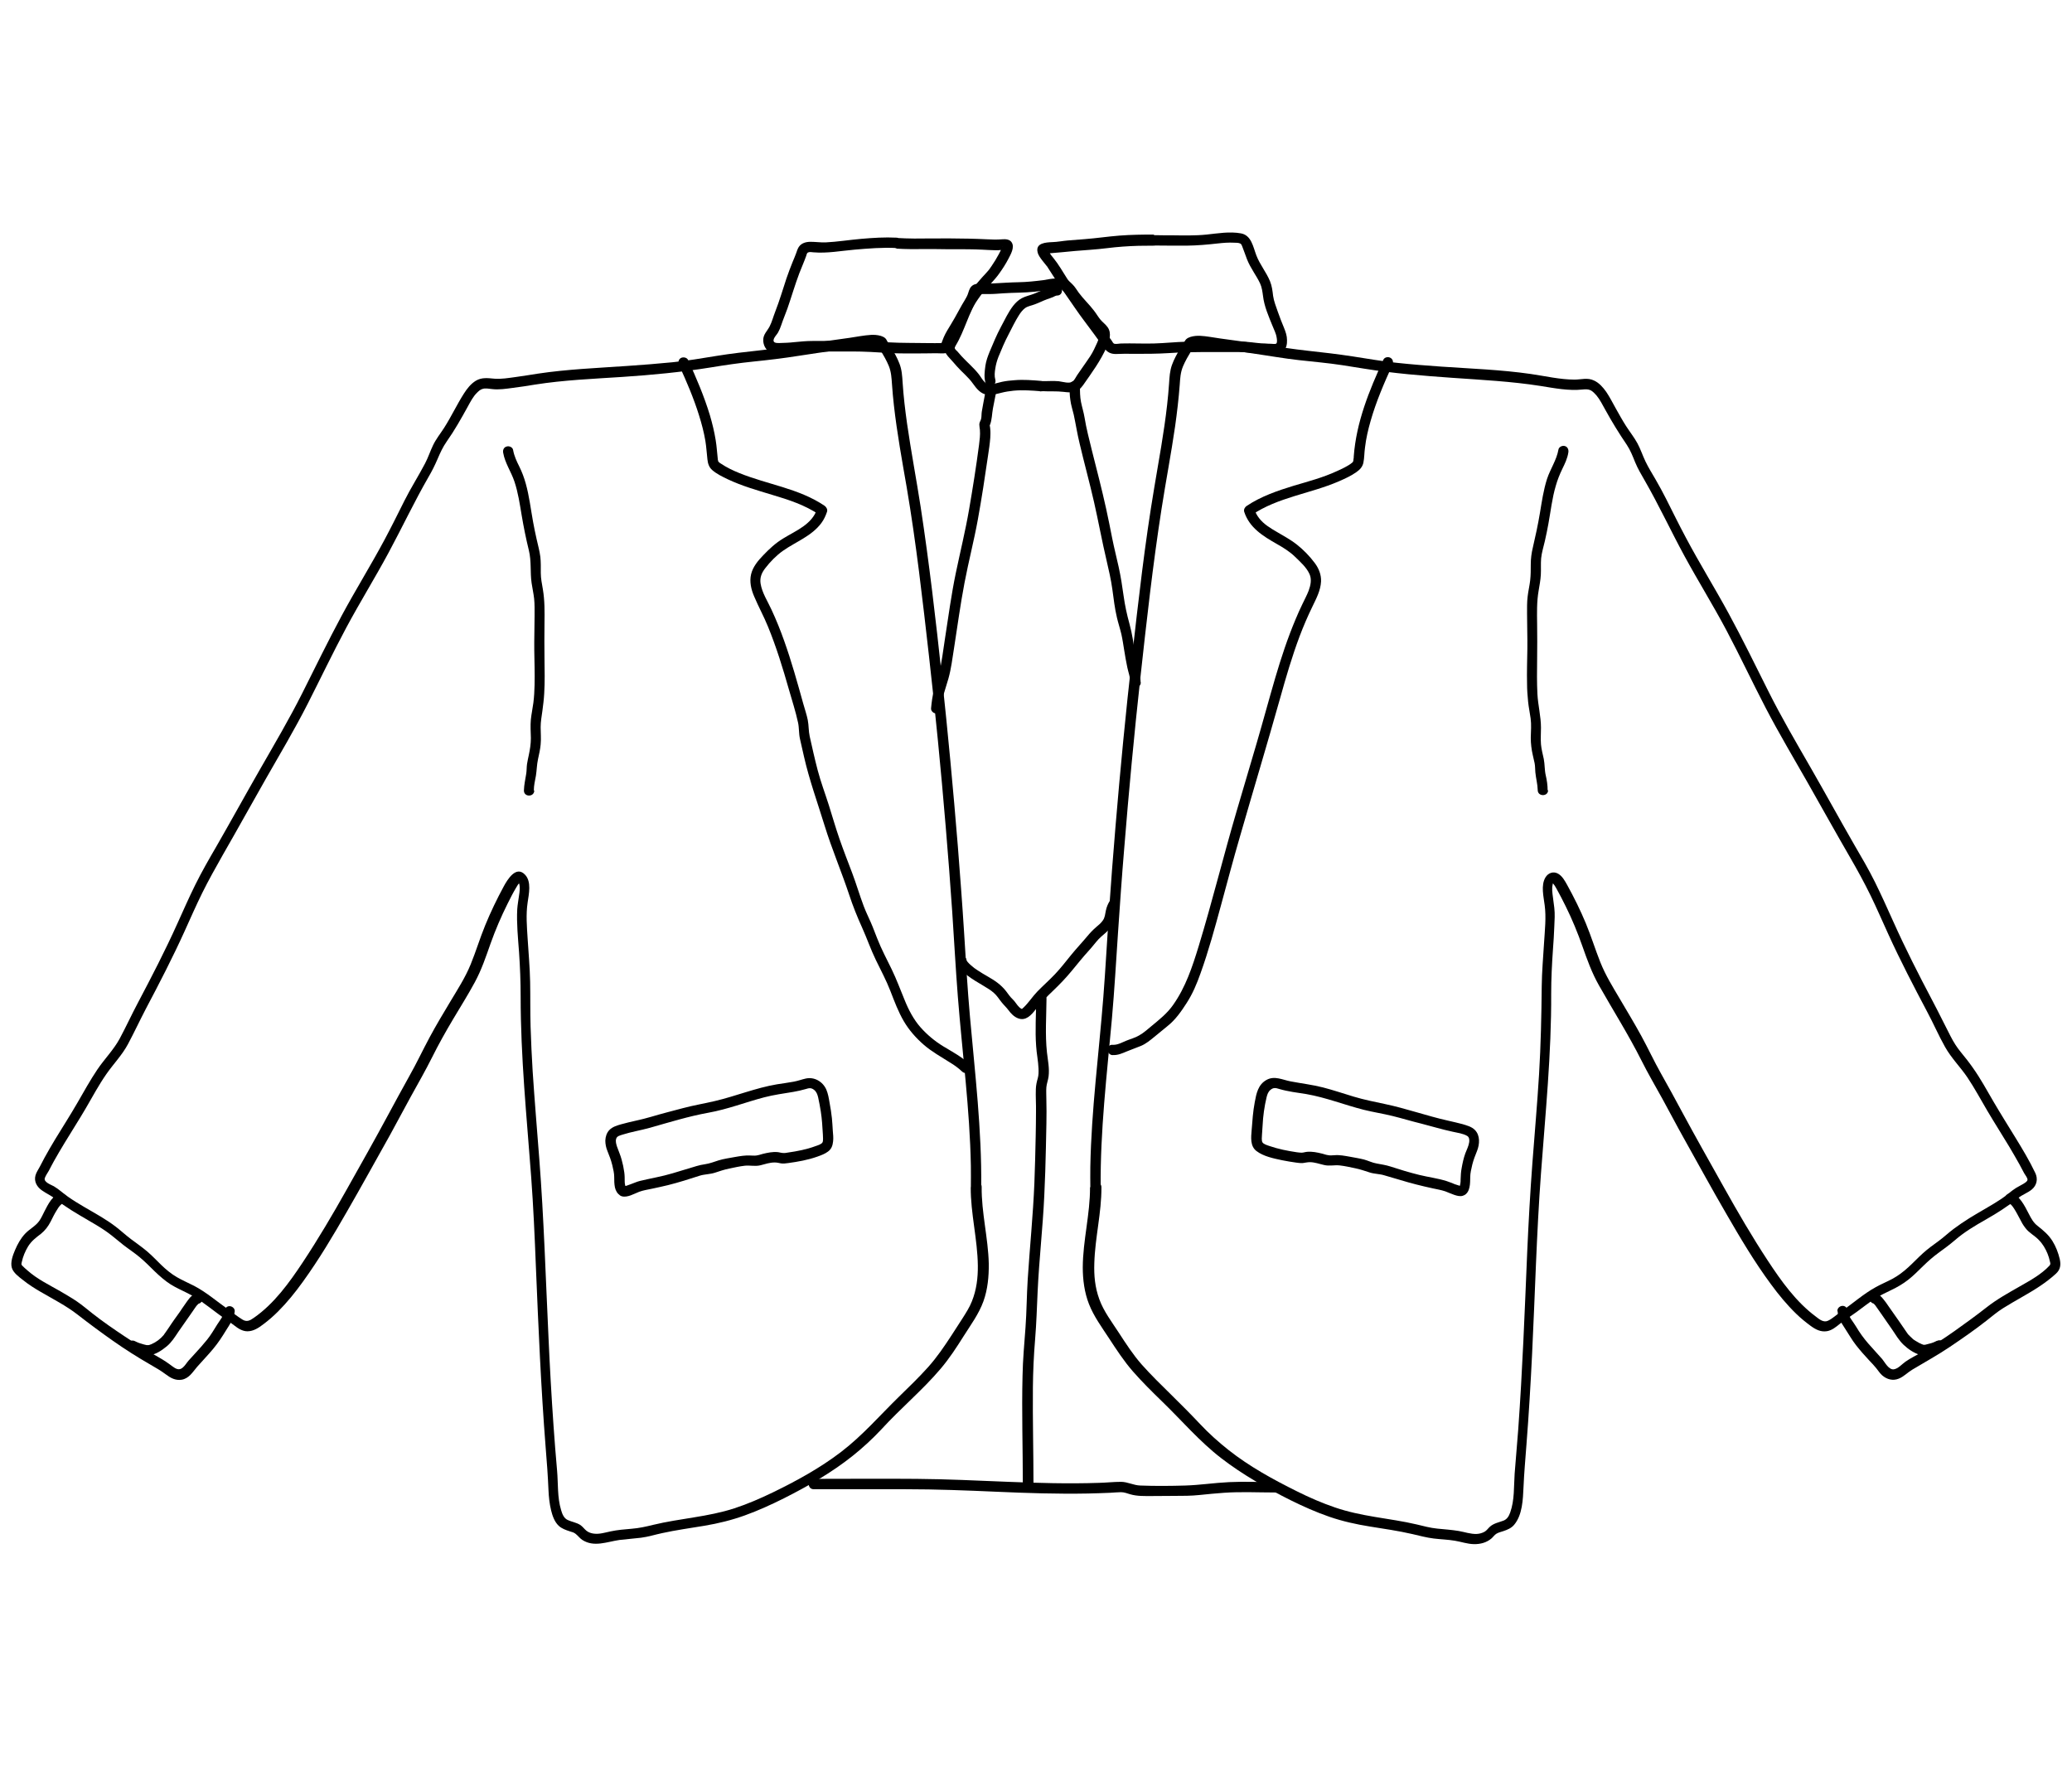
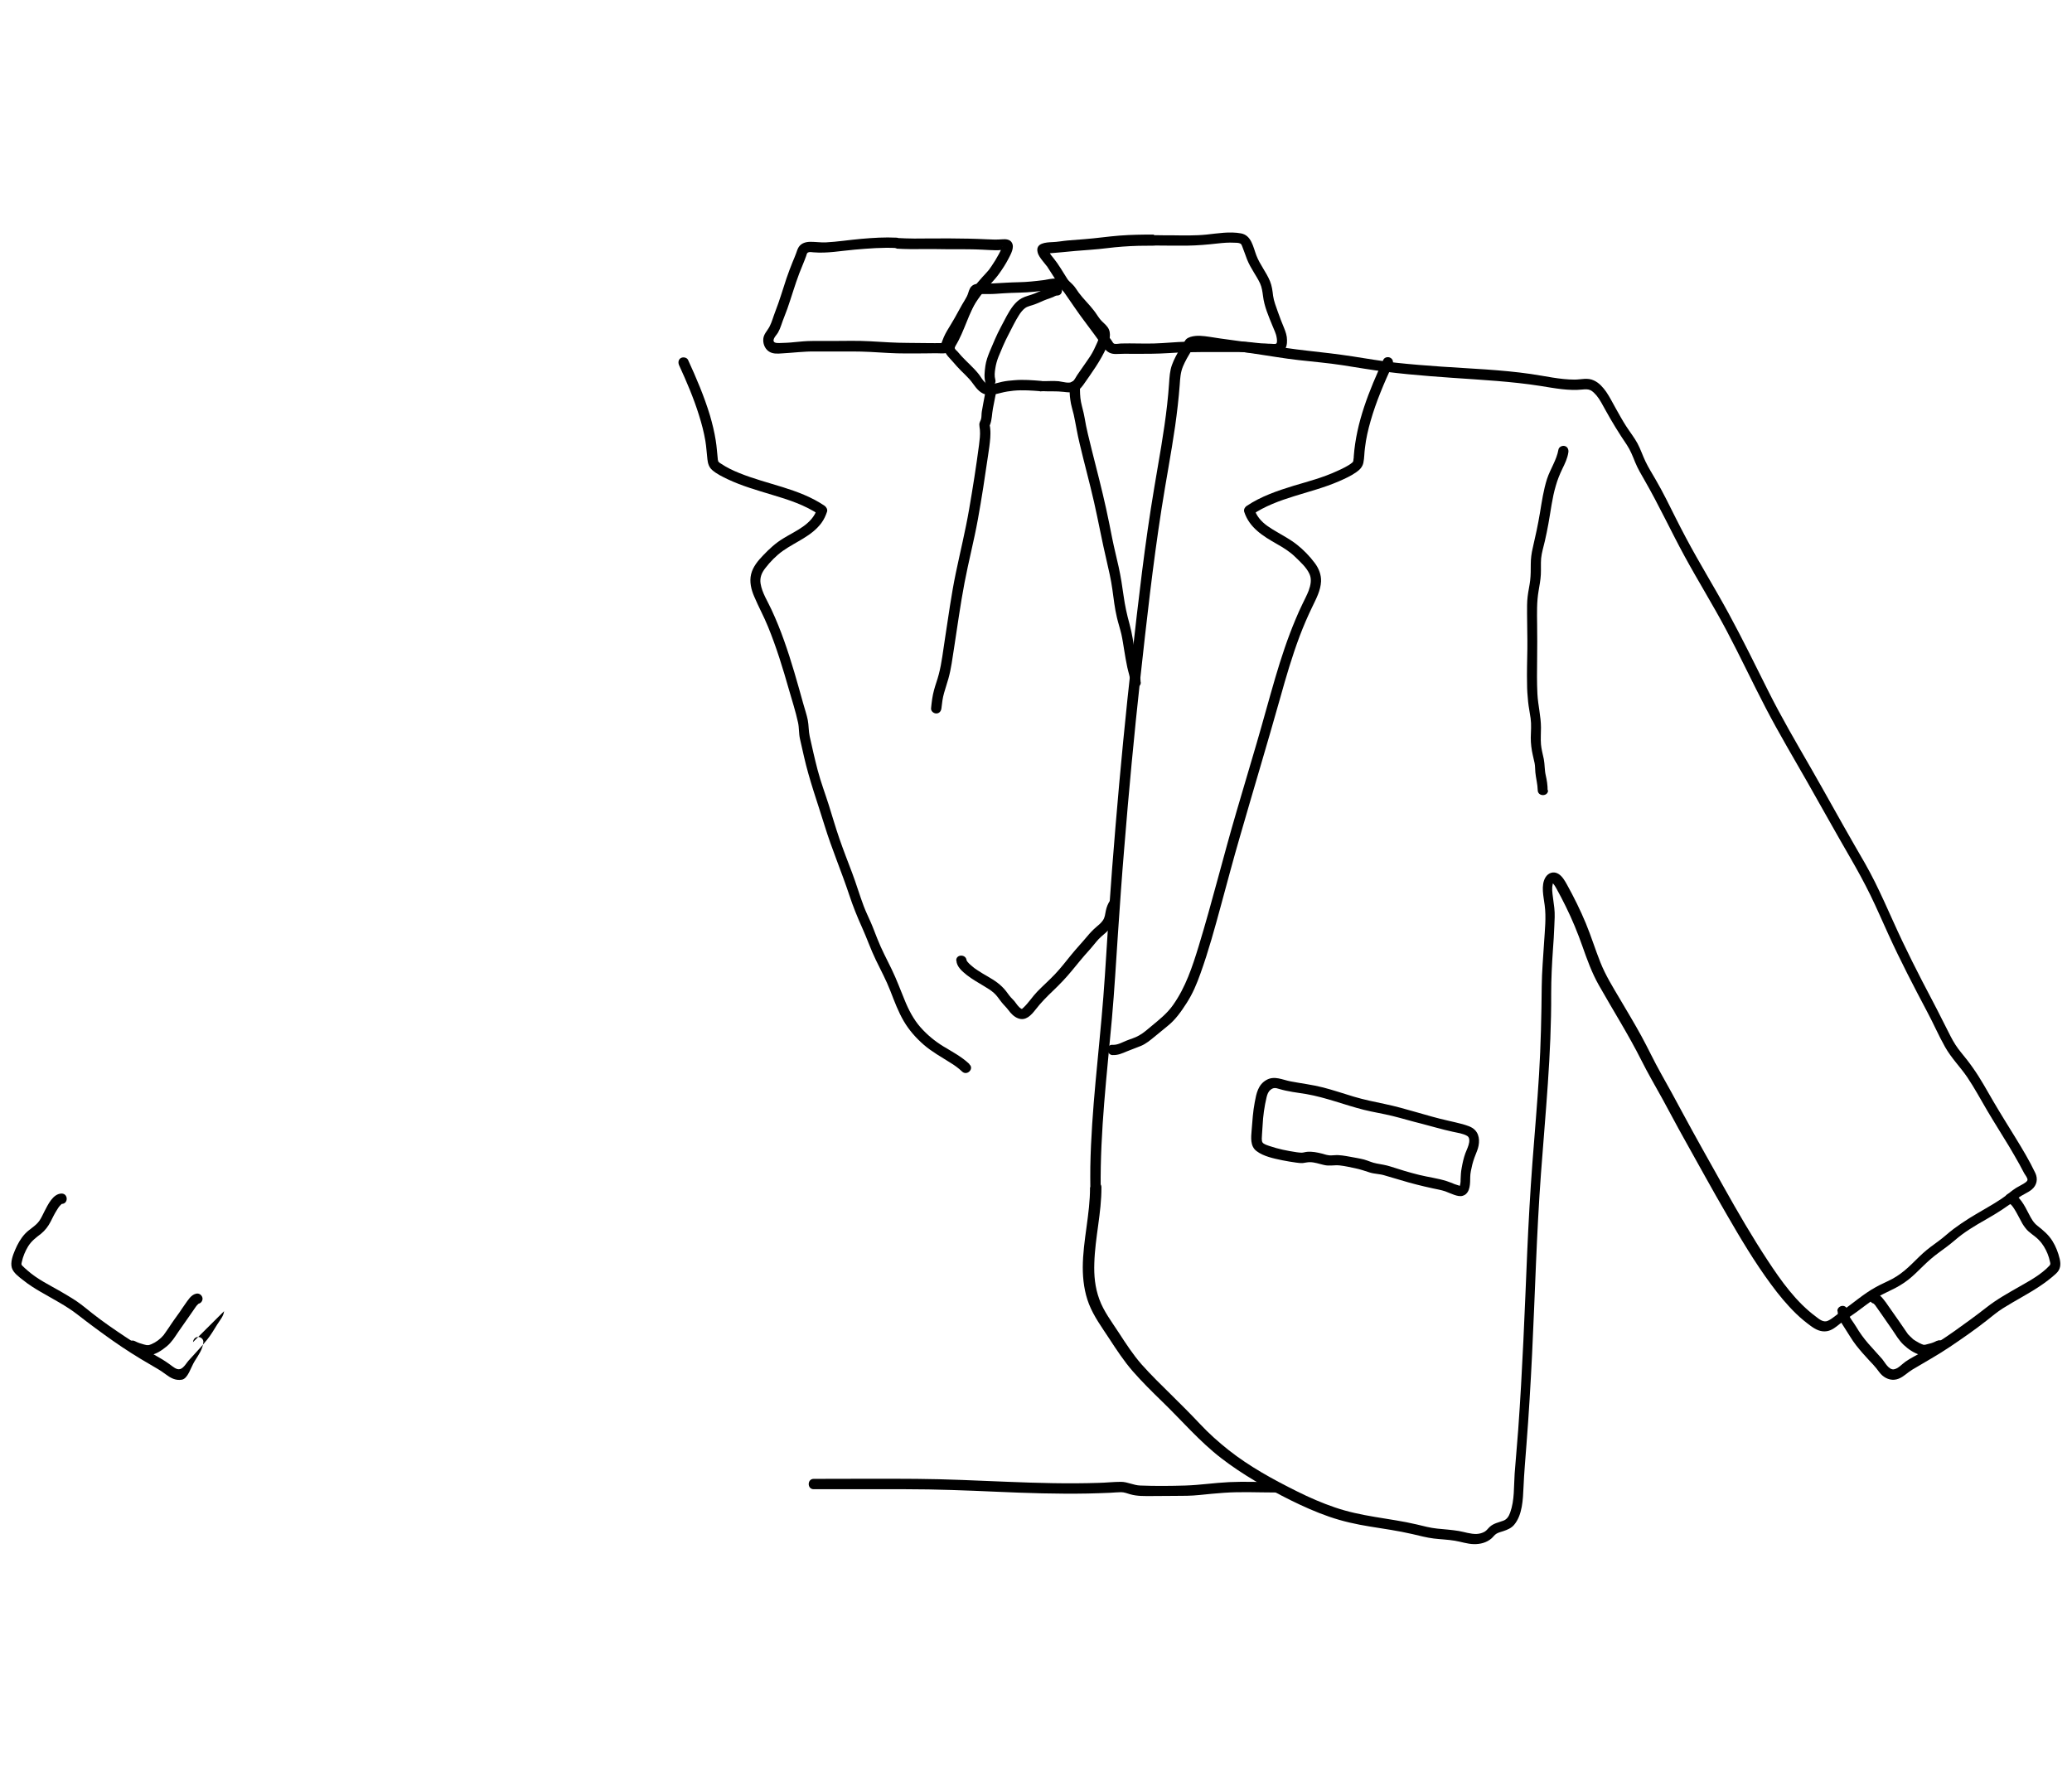
<svg xmlns="http://www.w3.org/2000/svg" id="Layer_1" data-name="Layer 1" viewBox="0 0 140 120">
  <path d="M54.99,100.63c2.07,0,4.14,0,6.21,0s4.09.08,6.13.17,4.12.16,6.18.12c.5-.01,1.01-.03,1.51-.05.24-.01.48-.04.72-.04.22,0,.42.08.62.14.48.14.97.12,1.46.12s1.03-.01,1.55-.01c.56,0,1.12,0,1.68-.06s1.11-.11,1.66-.15c1.14-.08,2.29-.02,3.43-.02.45,0,.45-.7,0-.7-1.03,0-2.06-.05-3.09,0s-1.97.2-2.96.23-2.03.04-3.04,0c-.45-.01-.86-.25-1.31-.25-.5,0-1,.06-1.5.07-4.11.14-8.2-.24-12.31-.27-2.31-.02-4.63,0-6.95,0-.45,0-.45.7,0,.7h0Z" />
  <path d="M124.16,88.6c.04.44.25.79.49,1.15.26.39.47.78.76,1.15s.6.72.91,1.05c.16.17.32.33.46.51.13.16.24.34.4.48.31.27.72.38,1.11.22.35-.14.6-.42.92-.61.85-.51,1.71-.98,2.54-1.54s1.67-1.14,2.46-1.76c.37-.29.73-.6,1.13-.85s.85-.51,1.27-.75c.82-.47,1.6-.94,2.3-1.58.31-.28.35-.6.26-1-.1-.42-.26-.84-.49-1.21-.27-.43-.61-.71-1-1.02-.29-.22-.44-.51-.6-.82-.15-.29-.3-.59-.49-.85s-.43-.53-.77-.52c-.45,0-.45.71,0,.7.07,0,0,0-.01,0-.08-.03,0,0,0,0,0,.02.03.02.07.05.08.08.14.17.2.26.15.23.27.47.4.71.11.22.22.42.38.62.25.33.62.5.9.8.26.26.45.59.59.93.07.17.12.35.16.53.03.12.05.18-.03.27-.56.6-1.3,1-2,1.4-.77.44-1.55.87-2.25,1.42s-1.42,1.07-2.15,1.59-1.5,1.01-2.28,1.47c-.35.2-.72.38-1.05.61-.23.16-.51.49-.8.52-.34.03-.59-.47-.77-.69-.31-.36-.64-.7-.95-1.06s-.58-.73-.82-1.14c-.19-.33-.52-.66-.56-1.05-.02-.19-.15-.35-.35-.35-.18,0-.37.16-.35.35h0Z" />
  <path d="M130.87,90.6c-.19.1-.32.15-.53.2-.09.02-.18.05-.27.07-.06.01.04,0-.02,0-.02,0-.04,0-.06,0-.07,0-.03,0-.02,0-.03,0-.06-.02-.08-.03-.02,0-.04-.02-.06-.02,0,0-.07-.03-.04-.02s-.03-.02-.04-.02c-.02,0-.03-.02-.05-.02-.09-.05-.18-.1-.26-.15-.04-.02-.07-.05-.11-.07-.06-.04-.03-.02-.02-.01-.02-.01-.04-.03-.06-.05-.07-.06-.14-.13-.21-.2-.03-.03-.06-.07-.1-.1-.02-.02-.03-.04-.04-.05,0,0-.04-.05,0,0-.06-.09-.12-.18-.18-.26-.12-.18-.24-.36-.37-.54-.25-.36-.5-.71-.75-1.07-.11-.17-.23-.33-.36-.49s-.27-.31-.47-.36c-.18-.04-.39.06-.43.24s.05.38.24.43c.06.01-.03-.01-.02-.01,0,0,.04.02.04.02-.06-.03-.03-.03,0,0,.01.01.03.03.04.04.03.03.05.06.08.09,0,.01.04.05,0,0,.01.02.03.04.04.06.11.15.21.29.31.44.25.37.52.74.77,1.11s.47.75.79,1.05.68.54,1.09.67c.26.08.51.02.77-.05s.5-.16.73-.28c.16-.09.22-.32.13-.48-.11-.17-.31-.22-.48-.13h0Z" />
-   <path d="M15.14,88.6c-.03.34-.3.63-.47.91-.22.35-.42.7-.68,1.02s-.55.65-.84.96c-.14.15-.28.3-.41.45s-.23.33-.38.46c-.25.23-.48.1-.72-.08-.29-.22-.57-.41-.89-.59-.78-.44-1.55-.91-2.3-1.41s-1.51-1.02-2.22-1.58c-.34-.27-.66-.54-1.02-.79s-.76-.47-1.14-.7c-.75-.43-1.56-.82-2.21-1.4-.11-.1-.24-.2-.34-.31-.09-.09-.08-.12-.05-.25.08-.38.23-.74.43-1.07.23-.37.54-.6.88-.86.27-.22.48-.5.64-.81.13-.26.26-.53.42-.78.07-.11.13-.22.22-.31.02-.02.04-.04.06-.06,0,0,.09-.08.04-.04.01-.01.04-.02.05-.03-.02.02-.11.02-.04.02.45,0,.45-.69,0-.7-.59,0-.94.77-1.17,1.21-.11.21-.2.43-.34.63-.25.36-.66.55-.96.87s-.51.7-.68,1.1c-.15.35-.33.83-.22,1.21.1.34.49.62.76.83.37.3.77.55,1.18.79.84.49,1.73.94,2.5,1.54s1.58,1.2,2.39,1.77,1.66,1.11,2.53,1.61c.36.21.7.4,1.03.65s.67.44,1.09.37c.5-.09.74-.52,1.04-.87.36-.41.73-.79,1.08-1.21s.6-.81.87-1.25.54-.78.59-1.29c.02-.19-.17-.35-.35-.35-.2,0-.33.16-.35.35h0Z" />
-   <path d="M69.83,100.33c0-2.19-.06-4.38-.04-6.57.01-1.09.06-2.18.15-3.26s.12-2.14.17-3.22c.1-2.17.35-4.32.45-6.49.05-1.09.09-2.18.11-3.27s.06-2.15.03-3.22c0-.28-.02-.56,0-.83.02-.25.12-.48.15-.73.07-.55-.05-1.09-.11-1.63-.13-1.21-.04-2.42-.03-3.63,0-.45-.7-.45-.7,0,0,1.07-.08,2.14,0,3.21.03.5.14,1,.16,1.51.01.22.01.45-.05.66-.07.24-.12.47-.13.72-.02.51.02,1.02.01,1.53,0,.54-.01,1.09-.02,1.63-.02,1.08-.05,2.15-.09,3.22-.09,2.17-.31,4.32-.45,6.49-.07,1.09-.07,2.18-.15,3.26s-.18,2.17-.2,3.26c-.06,2.45.02,4.9.02,7.35,0,.45.7.45.7,0h0Z" />
-   <path d="M42.28,80.17s-.02,0-.04-.08c-.02-.08-.03-.17-.03-.25,0-.21,0-.42-.03-.63-.04-.29-.1-.58-.18-.86-.08-.3-.21-.58-.31-.87-.05-.16-.11-.35-.06-.52.05-.2.26-.23.43-.29.6-.19,1.23-.29,1.84-.46,1.31-.37,2.63-.78,3.96-1.02s2.51-.71,3.77-1.04c.65-.17,1.32-.26,1.98-.37.28-.05.56-.11.83-.19.22-.07.37-.1.56.05.17.13.23.31.28.51.07.32.13.64.18.96.08.51.11,1.03.14,1.55,0,.15.04.43-.03.54-.08.13-.34.2-.48.25-.59.22-1.22.34-1.85.43-.1.02-.22.04-.32.03-.13,0-.26-.05-.38-.06-.34-.03-.67.04-1,.12-.14.04-.29.09-.44.11-.13.02-.27,0-.4,0-.36-.02-.69.04-1.04.1-.37.07-.75.12-1.11.23-.31.1-.59.21-.92.26-.39.05-.74.18-1.12.29-.35.1-.7.21-1.06.32-.73.22-1.48.34-2.22.52-.2.05-.39.14-.59.21-.11.04-.22.08-.33.12-.03,0-.09.01-.12.03,0,0,.03,0,0,0-.43-.14-.61.54-.19.67.38.12.85-.17,1.19-.3.28-.1.59-.15.88-.21.36-.08.71-.15,1.07-.24.72-.18,1.44-.41,2.15-.64.33-.1.69-.09,1.02-.2s.63-.21.97-.28.69-.15,1.04-.19.7.06,1.06-.03c.32-.08.63-.19.96-.19.15,0,.28.03.42.06.17.03.33,0,.5-.02.66-.09,1.34-.21,1.98-.44.25-.09.5-.18.71-.34.23-.17.31-.4.34-.68.03-.24,0-.49-.02-.73-.02-.28-.03-.56-.06-.84-.04-.35-.09-.71-.16-1.06-.05-.3-.1-.6-.22-.88-.24-.54-.81-.87-1.39-.74-.27.06-.53.16-.81.21-.38.07-.76.12-1.14.18-1.43.24-2.78.8-4.19,1.13-.72.17-1.45.29-2.16.48s-1.43.37-2.13.58-1.37.32-2.04.51c-.28.08-.59.17-.8.39-.18.19-.26.45-.27.71,0,.24.05.48.14.7.13.32.25.63.33.96.07.29.13.56.13.79s0,.48.05.72c.05.22.17.44.37.54.4.21.75-.4.35-.6Z" />
+   <path d="M15.14,88.6c-.03.34-.3.63-.47.91-.22.35-.42.7-.68,1.02s-.55.65-.84.96c-.14.15-.28.3-.41.45s-.23.33-.38.46c-.25.23-.48.1-.72-.08-.29-.22-.57-.41-.89-.59-.78-.44-1.55-.91-2.3-1.41s-1.51-1.02-2.22-1.58c-.34-.27-.66-.54-1.02-.79s-.76-.47-1.14-.7c-.75-.43-1.56-.82-2.21-1.4-.11-.1-.24-.2-.34-.31-.09-.09-.08-.12-.05-.25.08-.38.23-.74.43-1.07.23-.37.54-.6.88-.86.27-.22.48-.5.64-.81.13-.26.26-.53.42-.78.07-.11.13-.22.22-.31.02-.02.04-.04.06-.06,0,0,.09-.08.04-.04.01-.01.04-.02.05-.03-.02.02-.11.02-.04.02.45,0,.45-.69,0-.7-.59,0-.94.77-1.17,1.21-.11.21-.2.43-.34.63-.25.36-.66.55-.96.87s-.51.7-.68,1.1c-.15.35-.33.83-.22,1.21.1.34.49.62.76.83.37.3.77.55,1.18.79.84.49,1.73.94,2.5,1.54s1.58,1.2,2.39,1.77,1.66,1.11,2.53,1.61c.36.21.7.4,1.03.65s.67.44,1.09.37s.6-.81.87-1.25.54-.78.59-1.29c.02-.19-.17-.35-.35-.35-.2,0-.33.16-.35.35h0Z" />
  <path d="M98.91,80.78c.45-.23.42-.83.43-1.26,0-.24.07-.53.14-.83.08-.32.2-.62.32-.92.18-.45.22-1.04-.14-1.41-.22-.23-.55-.31-.84-.4-.33-.09-.66-.16-1-.24-1.43-.32-2.81-.82-4.25-1.12-.71-.15-1.41-.29-2.11-.5s-1.37-.44-2.07-.62-1.46-.27-2.19-.41c-.54-.1-1.08-.4-1.62-.1-.58.32-.69.92-.8,1.51-.12.63-.16,1.26-.21,1.89-.04.48-.11,1.08.33,1.41.47.36,1.16.5,1.73.62.32.06.63.12.95.16.15.02.3.04.45.03.16-.02.31-.06.47-.06.33,0,.64.12.96.19.36.09.7-.01,1.06.03s.7.12,1.04.19.66.18,1,.29c.32.1.66.09.98.19.36.11.73.21,1.09.32.72.22,1.44.4,2.18.56.28.06.57.11.84.2.21.08.41.17.61.24.18.06.39.12.58.06.43-.14.24-.81-.19-.67-.06.02.07.02-.01,0,.07.02-.06-.02-.06-.02-.09-.03-.19-.06-.28-.09-.18-.07-.36-.15-.55-.21-.6-.19-1.25-.27-1.86-.42-.65-.16-1.31-.36-1.95-.57-.31-.1-.61-.14-.92-.2-.3-.05-.57-.19-.86-.27-.32-.08-.64-.13-.96-.19-.35-.06-.68-.13-1.04-.1-.13,0-.27.03-.4,0-.15-.02-.3-.07-.44-.11-.32-.08-.66-.15-1-.12-.13.01-.26.06-.38.06-.1,0-.22-.02-.32-.03-.32-.05-.63-.1-.94-.17s-.61-.15-.9-.25c-.14-.05-.4-.12-.48-.25-.07-.11-.04-.39-.03-.54.01-.2.03-.4.04-.6.03-.64.12-1.28.27-1.91.05-.2.11-.38.28-.51.19-.15.34-.12.56-.05.6.18,1.23.25,1.85.35,1.32.23,2.57.73,3.87,1.06.64.16,1.3.26,1.95.42s1.3.36,1.96.52c.7.18,1.39.39,2.09.54.31.07.72.12,1,.29.14.09.15.27.13.42-.04.27-.17.51-.26.75-.12.33-.19.66-.25,1-.05.26-.06.5-.07.76,0,.1,0,.21-.02.31,0-.02-.03.12-.02.09-.02.06.02.01-.03.04-.4.21-.05.81.35.6Z" />
  <path d="M73.65,80.22c.01,1.82-.48,3.59-.49,5.41,0,.84.11,1.7.42,2.49.33.84.87,1.57,1.36,2.32s1,1.53,1.6,2.22c.63.72,1.32,1.4,2.01,2.07,1.31,1.27,2.5,2.67,3.95,3.79s3.06,2.03,4.7,2.85c.85.42,1.72.81,2.62,1.12s1.81.51,2.74.66,1.92.29,2.87.51c.48.11.95.24,1.44.3s.96.07,1.43.15c.43.07.84.22,1.28.23s.86-.1,1.19-.38c.12-.1.21-.25.35-.33s.31-.12.46-.17c.27-.09.54-.2.73-.43.56-.67.59-1.71.63-2.54.04-.97.13-1.93.2-2.89.16-2.03.28-4.07.38-6.11.2-4.06.3-8.14.6-12.2s.71-8.09.69-12.15c0-1,.05-1.99.12-2.99.04-.51.07-1.02.09-1.53.02-.42.05-.86,0-1.28-.03-.31-.09-.62-.12-.93-.02-.16-.03-.31-.02-.47,0-.05.06-.33.07-.32,0,0-.08,0-.09,0-.01,0,.03.03.06.06.1.11.18.24.25.37.22.4.43.8.63,1.21.43.87.8,1.77,1.12,2.68s.64,1.8,1.11,2.63c.96,1.7,2,3.34,2.88,5.09.44.88.94,1.73,1.42,2.6s.95,1.78,1.44,2.65c.96,1.71,1.9,3.44,2.89,5.14.93,1.61,1.89,3.23,3,4.73.52.71,1.08,1.39,1.71,2,.3.29.63.56.97.81s.69.43,1.11.36c.34-.06.61-.29.87-.5.37-.28.76-.53,1.13-.8.39-.29.78-.59,1.18-.86.37-.24.76-.43,1.16-.62s.78-.41,1.14-.69.69-.62,1.03-.95.66-.61,1.03-.88.74-.54,1.09-.84c.64-.56,1.37-.99,2.11-1.41s1.49-.9,2.18-1.45c.28-.23.63-.34.91-.57.35-.29.43-.72.24-1.12-.39-.82-.87-1.62-1.35-2.4s-1-1.61-1.48-2.43c-.45-.77-.87-1.55-1.39-2.28-.25-.36-.52-.7-.8-1.04s-.5-.69-.7-1.08c-.42-.81-.81-1.62-1.24-2.43-.93-1.76-1.83-3.53-2.64-5.34-.4-.89-.8-1.78-1.23-2.65s-.93-1.72-1.42-2.56c-.99-1.72-1.94-3.46-2.93-5.18s-1.98-3.41-2.86-5.17-1.74-3.52-2.68-5.25-1.98-3.4-2.9-5.14c-.46-.86-.89-1.74-1.33-2.61-.22-.44-.46-.87-.7-1.29s-.49-.81-.69-1.23-.33-.83-.54-1.22-.52-.78-.77-1.17-.47-.79-.7-1.2c-.21-.37-.4-.76-.64-1.11-.22-.31-.48-.61-.83-.77-.44-.21-.85-.06-1.31-.06-.99,0-1.98-.24-2.96-.38-2.01-.29-4.06-.36-6.08-.5-1.01-.07-2.02-.15-3.03-.26s-1.96-.28-2.94-.43-2.01-.27-3.02-.38-2.02-.27-3.02-.42-1.93-.28-2.9-.41c-.45-.06-.91-.16-1.37-.18-.33-.01-1.03.05-1.04.5l.05-.18c-.11.19-.24.35-.34.54-.21.36-.41.71-.55,1.1-.15.41-.17.83-.2,1.27-.03.48-.08.96-.13,1.43-.21,1.88-.56,3.74-.87,5.6-.64,3.79-1.07,7.62-1.5,11.43s-.8,7.65-1.12,11.48c-.16,1.92-.31,3.83-.44,5.75s-.23,3.83-.38,5.75c-.3,3.83-.81,7.64-.88,11.48,0,.47-.01.95,0,1.42,0,.45.71.45.7,0-.04-3.83.42-7.64.76-11.44.17-1.92.28-3.85.41-5.78s.26-3.81.42-5.71c.31-3.85.67-7.69,1.09-11.52s.84-7.62,1.43-11.41c.29-1.87.65-3.73.92-5.6.13-.93.24-1.86.31-2.79.03-.44.05-.84.22-1.25.15-.36.36-.72.56-1.05.1-.16.27-.32.28-.52l-.17.3c.35-.22.85-.07,1.23-.01.5.07.99.14,1.49.21.98.14,1.96.28,2.95.44s1.97.26,2.96.36,1.97.26,2.94.42c1.98.32,3.96.48,5.96.62s3.98.24,5.96.55c.94.15,1.89.34,2.84.24.19-.02.37-.03.54.05.16.08.28.22.4.35.24.29.41.64.59.96.45.82.93,1.6,1.46,2.38.24.36.4.77.56,1.17.18.44.42.84.65,1.24.96,1.67,1.77,3.42,2.69,5.11s1.94,3.33,2.84,5.03,1.74,3.49,2.64,5.22,1.88,3.37,2.83,5.04,1.92,3.42,2.9,5.11c.48.83.94,1.67,1.36,2.53s.8,1.75,1.2,2.62c.81,1.78,1.71,3.51,2.62,5.23.42.78.77,1.6,1.21,2.38s1.03,1.35,1.51,2.06.9,1.5,1.35,2.26c.47.8.98,1.59,1.46,2.39.24.41.48.81.71,1.23.11.2.21.4.32.6.06.11.25.33.22.46-.03.11-.19.2-.27.25-.16.1-.34.18-.5.28-.34.21-.64.51-.98.73-.7.47-1.45.86-2.17,1.31-.37.23-.72.47-1.07.73s-.67.57-1.03.83-.72.52-1.05.82-.65.64-.98.94-.68.57-1.07.78c-.37.2-.77.36-1.14.57-.82.45-1.53,1.09-2.3,1.62-.3.2-.58.48-.91.64-.3.15-.59-.09-.82-.27-1.34-.99-2.35-2.41-3.25-3.78-1.06-1.61-2.03-3.28-2.97-4.96s-1.91-3.39-2.83-5.1c-.46-.86-.93-1.72-1.41-2.57s-.88-1.72-1.34-2.56-.96-1.67-1.45-2.5-.97-1.6-1.32-2.48-.62-1.76-.98-2.63-.8-1.76-1.27-2.61c-.15-.27-.32-.57-.58-.73-.32-.2-.69-.08-.88.24-.32.54-.12,1.3-.05,1.88.11.82.01,1.68-.04,2.5-.06.99-.15,1.99-.16,2.98-.02,1.99-.06,3.96-.18,5.94s-.3,4-.45,5.99-.26,3.99-.35,6c-.17,4.02-.32,8.03-.61,12.04-.07.99-.17,1.97-.24,2.96-.06.88,0,1.78-.3,2.62-.09.26-.22.46-.45.55-.32.12-.67.18-.93.42-.12.11-.21.25-.35.33-.16.09-.34.14-.52.15-.42.02-.82-.13-1.23-.2-.48-.08-.96-.11-1.45-.16s-.92-.17-1.38-.28c-.93-.22-1.88-.35-2.83-.51s-1.82-.34-2.7-.64-1.73-.67-2.57-1.09c-1.61-.8-3.2-1.67-4.62-2.79-.68-.54-1.33-1.12-1.92-1.75-.64-.68-1.3-1.34-1.96-1.99s-1.36-1.33-1.99-2.04c-.58-.66-1.06-1.4-1.54-2.14s-1.02-1.44-1.32-2.26-.37-1.62-.34-2.46c.05-1.72.49-3.4.48-5.12,0-.45-.7-.45-.7,0Z" />
  <path d="M75.17,71.29c.35.03.67-.12.98-.25s.64-.24.95-.37c.33-.14.62-.38.9-.61.3-.24.59-.49.89-.73.53-.42.92-.98,1.28-1.54.41-.63.7-1.32.95-2.03.54-1.5.96-3.05,1.38-4.59s.83-3.1,1.28-4.64c.9-3.13,1.84-6.24,2.72-9.37.39-1.4.8-2.8,1.31-4.16.26-.69.55-1.36.87-2.02.26-.54.55-1.08.58-1.69.02-.45-.15-.88-.42-1.24-.34-.46-.76-.89-1.2-1.24s-.9-.59-1.37-.87c-.43-.25-.88-.52-1.19-.92-.15-.19-.26-.4-.33-.63l-.16.4c1.75-1.19,3.94-1.43,5.86-2.26.41-.18.84-.37,1.2-.63.23-.16.41-.35.47-.63.07-.34.06-.69.11-1.03.07-.61.21-1.21.38-1.8.37-1.3.91-2.55,1.47-3.78.08-.17.05-.38-.13-.48-.15-.09-.4-.05-.48.13-.96,2.08-1.83,4.22-2,6.53,0,.06,0,.13-.02.19-.01.11.02-.06,0,.03,0,.02,0,.04-.01.06,0,.03-.01.05-.02.08.03-.09,0,0,0,0-.01.01-.04.05,0,0-.02.03-.05.06-.08.08-.22.19-.7.42-1.02.56-.93.43-1.92.69-2.9.98-1.11.34-2.22.72-3.19,1.37-.12.08-.21.24-.16.4.35,1.07,1.26,1.63,2.19,2.16.44.25.87.51,1.24.87s.77.71.98,1.17c.16.35.08.75-.06,1.13-.12.31-.28.6-.42.9-.16.33-.31.66-.45,1-.55,1.3-.99,2.64-1.39,4-.43,1.47-.83,2.96-1.26,4.43s-.9,3.06-1.35,4.58c-.89,3.03-1.64,6.09-2.56,9.11-.43,1.4-.88,2.77-1.73,3.97-.4.57-.91.97-1.44,1.41-.28.23-.55.48-.86.65-.27.16-.59.24-.88.36s-.58.29-.9.27c-.45-.04-.45.67,0,.7h0Z" />
  <path d="M104.57,53.41c0-.35-.05-.69-.13-1.03s-.06-.73-.13-1.09c-.07-.33-.16-.66-.19-.99-.03-.37,0-.75,0-1.13,0-.76-.2-1.51-.24-2.27s-.03-1.58-.02-2.37.01-1.56,0-2.34-.03-1.52.1-2.27c.06-.36.13-.72.15-1.09s-.01-.73.02-1.1c.04-.39.16-.77.25-1.16s.17-.78.24-1.17c.16-.86.25-1.73.5-2.57.11-.39.26-.77.44-1.14s.35-.72.41-1.12c.03-.19-.05-.38-.24-.43-.17-.05-.4.06-.43.24-.12.7-.55,1.31-.77,1.98-.24.75-.35,1.52-.48,2.3s-.3,1.57-.48,2.34c-.09.37-.14.75-.14,1.13s0,.73-.04,1.09-.13.72-.17,1.08c-.05.39-.04.8-.04,1.19,0,.78.03,1.57.02,2.35s-.04,1.58-.02,2.37c0,.4.03.8.07,1.2s.12.75.17,1.13c.06.43.02.87.01,1.31,0,.4.05.8.14,1.19.04.18.08.35.12.53.04.2.03.41.05.62.04.41.15.79.16,1.2,0,.45.71.45.7,0h0Z" />
-   <path d="M65.59,80.22c-.01,1.78.46,3.52.48,5.3.01.82-.09,1.64-.4,2.41-.16.41-.4.78-.64,1.16s-.48.75-.73,1.13c-.49.75-.99,1.49-1.59,2.16s-1.3,1.35-1.97,2c-1.29,1.26-2.47,2.63-3.91,3.73s-3,1.95-4.6,2.73c-.85.41-1.72.79-2.61,1.08s-1.8.46-2.72.61-1.87.29-2.78.51c-.48.12-.94.22-1.43.26s-.97.08-1.44.18c-.38.08-.74.2-1.13.15-.17-.02-.35-.08-.49-.19-.15-.12-.26-.29-.43-.4-.25-.16-.59-.21-.84-.33-.26-.12-.37-.4-.45-.68-.26-.86-.19-1.78-.27-2.67-.09-1.01-.17-2.02-.24-3.03-.14-1.99-.25-3.98-.34-5.98-.19-4.01-.31-8.02-.62-12.02-.15-1.98-.32-3.96-.45-5.95-.06-1-.11-2.01-.14-3.02s-.01-2.01-.03-3.01-.11-1.96-.17-2.94c-.05-.8-.12-1.62,0-2.42.08-.57.28-1.42-.18-1.89-.6-.63-1.18.33-1.43.79-.46.85-.88,1.72-1.25,2.62s-.63,1.78-.99,2.66-.87,1.67-1.35,2.47-.98,1.63-1.43,2.47-.88,1.75-1.36,2.6-.94,1.72-1.41,2.58c-.92,1.71-1.88,3.41-2.83,5.1s-1.91,3.32-2.97,4.92c-.91,1.37-1.93,2.79-3.3,3.74-.27.19-.48.3-.78.11-.34-.21-.66-.47-.98-.7-.75-.53-1.45-1.14-2.27-1.57-.39-.2-.79-.37-1.17-.59s-.73-.51-1.05-.82-.62-.63-.96-.92-.73-.56-1.09-.83-.68-.57-1.03-.84c-.33-.25-.68-.48-1.03-.69-.73-.44-1.49-.84-2.19-1.33-.33-.23-.62-.51-.96-.71-.18-.1-.71-.28-.61-.56.06-.17.18-.33.27-.49.11-.22.23-.43.34-.64.23-.41.47-.82.72-1.23.48-.8.99-1.58,1.46-2.39.44-.76.86-1.54,1.36-2.26s1.07-1.29,1.47-2.04.79-1.58,1.2-2.37c.92-1.74,1.82-3.48,2.63-5.27.39-.86.77-1.73,1.19-2.58s.91-1.72,1.39-2.57c.98-1.7,1.92-3.41,2.89-5.11s1.96-3.36,2.84-5.09,1.7-3.45,2.61-5.15,1.94-3.36,2.86-5.07,1.73-3.43,2.69-5.1c.23-.39.43-.79.61-1.21s.36-.82.62-1.19c.53-.75.98-1.55,1.42-2.35.19-.34.36-.69.64-.96.1-.1.21-.2.34-.24.21-.08.44-.02.66,0,.47.06.96-.02,1.42-.08.49-.06.99-.14,1.48-.22,1.96-.31,3.95-.39,5.92-.52s3.98-.32,5.96-.64c.97-.16,1.93-.3,2.91-.4s2-.22,3-.38c.94-.15,1.88-.28,2.82-.41.48-.07.97-.14,1.45-.21.36-.05.85-.2,1.18.02l-.17-.3c0,.2.18.36.28.52.21.34.42.7.57,1.07.16.4.18.8.21,1.22.03.48.08.96.13,1.43.21,1.87.55,3.72.87,5.57.64,3.77,1.07,7.58,1.5,11.37s.81,7.68,1.13,11.52c.16,1.92.31,3.83.44,5.75s.23,3.83.38,5.74c.3,3.81.81,7.61.88,11.44,0,.47.01.95,0,1.42s.69.45.7,0c.04-3.84-.42-7.66-.76-11.49-.17-1.91-.28-3.82-.4-5.74s-.27-3.86-.42-5.79c-.31-3.83-.67-7.66-1.08-11.48s-.85-7.63-1.43-11.43c-.29-1.88-.65-3.76-.92-5.64-.13-.92-.24-1.84-.3-2.77-.03-.45-.05-.88-.22-1.3-.15-.39-.35-.74-.56-1.1-.1-.17-.23-.33-.32-.51l.05.18c-.01-.46-.74-.52-1.08-.5-.49.03-.98.13-1.46.2-1.01.14-2.02.28-3.03.44s-1.98.29-2.98.4-1.99.22-2.97.38-1.98.33-2.98.43-2.05.18-3.07.25c-2.01.14-4.04.22-6.03.52-.5.08-1.01.16-1.51.23-.46.06-.96.15-1.43.11-.44-.04-.85-.1-1.25.14-.34.21-.59.53-.8.86-.48.75-.86,1.57-1.34,2.32-.25.39-.55.76-.75,1.18s-.33.83-.54,1.23c-.45.86-.97,1.67-1.4,2.53s-.87,1.75-1.33,2.61c-.93,1.74-1.97,3.41-2.9,5.14s-1.79,3.5-2.67,5.25-1.89,3.46-2.87,5.17-1.94,3.46-2.93,5.18c-.5.86-.99,1.71-1.43,2.6s-.81,1.74-1.21,2.62c-.82,1.82-1.73,3.58-2.66,5.34-.43.81-.81,1.64-1.24,2.44-.41.75-1.02,1.36-1.5,2.07s-.92,1.51-1.36,2.27c-.48.83-1,1.64-1.5,2.46-.24.4-.48.81-.71,1.23-.11.2-.21.4-.32.61-.1.19-.23.37-.29.58-.12.43.11.8.45,1.03.3.21.63.35.91.58.67.54,1.42.97,2.17,1.41.38.22.76.44,1.13.69s.68.51,1.01.78c.35.3.73.55,1.1.83s.71.6,1.04.93.66.64,1.03.92.75.46,1.14.65c.42.2.81.41,1.19.68s.74.54,1.11.82.76.53,1.13.81c.27.21.56.41.91.41.41,0,.77-.24,1.08-.48.35-.26.68-.55.99-.86.61-.61,1.16-1.29,1.67-2,1.1-1.52,2.06-3.14,2.99-4.76.98-1.7,1.93-3.43,2.89-5.14.48-.87.94-1.75,1.42-2.62s.98-1.74,1.43-2.64.92-1.74,1.42-2.58,1.01-1.65,1.47-2.5.75-1.72,1.06-2.6c.33-.93.72-1.84,1.16-2.72.19-.38.38-.76.6-1.12.04-.06.07-.12.11-.18.02-.03.11-.11.12-.14.02-.06.02.01,0,0,0,0-.15.03-.09-.01,0,0,.03.07.03.07.09.26.04.58,0,.84-.04.31-.1.61-.12.92-.05.95.05,1.93.12,2.88.07,1.01.11,2.02.11,3.03,0,2.03.1,4.05.24,6.08s.32,4.05.47,6.08.24,4.06.32,6.09c.17,4.07.34,8.15.66,12.21.08.96.15,1.91.19,2.87.02.47.07.94.18,1.39.09.36.23.77.51,1.03.21.2.49.29.76.38.14.04.29.08.4.18.16.13.27.29.44.4.79.51,1.67.12,2.51,0,.48-.06.97-.09,1.45-.15s.95-.21,1.42-.31c.95-.21,1.92-.34,2.87-.5s1.84-.38,2.73-.7,1.79-.73,2.65-1.16c1.62-.82,3.2-1.72,4.63-2.86.69-.55,1.34-1.15,1.94-1.79.65-.71,1.35-1.38,2.04-2.05s1.35-1.32,1.96-2.04,1.08-1.45,1.56-2.21,1.03-1.5,1.34-2.36c.29-.81.37-1.68.36-2.54-.04-1.74-.5-3.45-.48-5.19,0-.45-.7-.45-.7,0Z" />
  <path d="M65.49,71.89c-.52-.49-1.15-.82-1.76-1.19-.57-.35-1.09-.78-1.54-1.29s-.8-1.17-1.06-1.82c-.29-.7-.55-1.41-.88-2.09s-.7-1.37-.98-2.09c-.15-.37-.28-.74-.44-1.1s-.33-.71-.47-1.08c-.28-.74-.5-1.5-.78-2.24s-.59-1.53-.86-2.31-.48-1.52-.72-2.28-.54-1.55-.75-2.35-.37-1.53-.54-2.29c-.08-.36-.06-.74-.13-1.1s-.2-.73-.3-1.09c-.4-1.44-.8-2.88-1.3-4.28-.25-.71-.53-1.4-.85-2.09-.26-.57-.64-1.14-.74-1.77-.06-.4.07-.72.32-1.04.33-.43.75-.86,1.19-1.17.88-.62,1.94-.99,2.6-1.88.17-.23.29-.49.38-.76.05-.15-.04-.31-.16-.4-1.74-1.18-3.87-1.44-5.78-2.22-.42-.17-.84-.37-1.21-.62-.06-.04-.09-.06-.11-.07-.02-.02-.12-.12-.06-.05-.02-.02-.03-.04-.04-.07.04.08,0,0,0-.01,0-.02,0-.04-.01-.05-.03-.09,0,0-.01-.06-.05-.43-.07-.85-.14-1.27-.09-.57-.23-1.14-.39-1.69-.39-1.29-.92-2.53-1.48-3.75-.08-.17-.33-.21-.48-.13-.18.1-.2.31-.13.48.51,1.11.99,2.23,1.35,3.39.18.57.33,1.14.43,1.73.07.42.09.84.14,1.26.03.28.11.53.33.72.3.26.68.44,1.03.61.97.46,2,.75,3.02,1.06,1.11.33,2.22.69,3.19,1.35l-.16-.4c-.34,1.05-1.44,1.47-2.3,2-.51.31-.93.7-1.34,1.13-.35.36-.7.78-.82,1.28s0,1.03.21,1.51c.29.69.65,1.34.93,2.03.57,1.39,1.01,2.83,1.42,4.27.21.73.45,1.47.61,2.21.08.36.05.74.13,1.1.09.4.18.8.27,1.19.36,1.59.92,3.13,1.4,4.69s1.14,3.1,1.66,4.67c.25.76.54,1.48.87,2.21s.58,1.47.93,2.19.7,1.37.98,2.09.53,1.4.91,2.05c.36.61.82,1.13,1.35,1.59s1.16.81,1.76,1.19c.3.18.58.38.83.62.33.31.83-.19.49-.49h0Z" />
-   <path d="M36.07,53.41c0-.35.08-.65.14-.99.06-.37.06-.74.14-1.11.07-.33.15-.66.18-1,.04-.39,0-.78,0-1.17s.07-.74.12-1.12.1-.77.12-1.15c.05-.79.03-1.58.02-2.37s-.01-1.59,0-2.38.02-1.53-.11-2.3c-.06-.36-.14-.73-.14-1.1s.01-.73-.03-1.09c-.05-.4-.16-.79-.25-1.19s-.17-.78-.24-1.17c-.16-.87-.26-1.76-.5-2.61-.11-.39-.25-.77-.43-1.13s-.35-.72-.42-1.12c-.03-.19-.26-.29-.43-.24-.2.05-.28.24-.24.43.12.69.54,1.28.76,1.94.25.75.36,1.52.49,2.29s.29,1.57.48,2.34.08,1.48.19,2.23c.05.35.13.69.17,1.05.04.38.03.78.03,1.16,0,.78-.03,1.57-.02,2.35s.04,1.55.02,2.33c-.01.4-.03.8-.08,1.19s-.13.75-.17,1.13c-.04.42-.01.84,0,1.27,0,.39-.06.76-.14,1.14-.04.2-.09.4-.12.61s-.02.42-.05.63c-.06.39-.15.76-.16,1.16,0,.45.69.45.7,0h0Z" />
  <path d="M70.37,26.43c.51.03,1.01-.01,1.51.05.23.03.46.05.68,0,.28-.06.46-.23.62-.45.58-.83,1.18-1.64,1.59-2.57.19-.42.36-.94.07-1.35-.14-.2-.36-.35-.51-.54s-.27-.4-.42-.59c-.32-.42-.71-.78-1.02-1.2-.14-.19-.26-.41-.43-.57s-.33-.35-.56-.42c-.1-.03-.21-.04-.32-.02-.06.01-.11.05-.16.06.07-.01-.03,0-.04,0-.29-.03-.59.06-.88.1-.56.07-1.11.13-1.67.14s-1.14.05-1.71.08c-.27.01-.55.03-.83.02-.24,0-.47,0-.65.18-.16.16-.19.39-.27.59-.11.27-.24.54-.37.8-.23.5-.42,1.02-.64,1.53-.1.22-.2.44-.32.64s-.24.43-.22.68.18.44.35.62.32.36.48.54c.35.4.78.73,1.08,1.16.26.36.54.73,1.02.77.3.03.62-.07.91-.14.27-.07.54-.11.82-.14.63-.06,1.26-.01,1.88.04.19.02.35-.17.35-.35,0-.2-.16-.33-.35-.35-.6-.05-1.2-.1-1.8-.05-.29.02-.58.05-.86.11s-.54.16-.82.17c-.36.02-.56-.46-.76-.7-.34-.43-.77-.79-1.14-1.19-.1-.11-.19-.22-.28-.32-.06-.06-.17-.15-.19-.23-.01-.06.05-.14.07-.19.07-.12.14-.24.2-.36.27-.53.47-1.09.7-1.63.12-.28.25-.55.38-.83.06-.13.12-.26.17-.39.02-.06.04-.12.06-.18.02-.05.07-.12-.01-.08.07-.03.22,0,.3,0,.16,0,.31,0,.47,0,.31,0,.62-.03.93-.05.71-.05,1.42-.03,2.13-.11.33-.04.66-.07.99-.12.16-.02.3-.04.46-.04.17,0,.27-.03.43-.1l-.18.05c.1-.01.13.07.22.15.13.12.23.23.33.37.2.29.43.55.66.81s.46.52.66.81.41.56.66.8c.1.1.15.15.13.29s-.07.28-.13.41c-.14.31-.28.63-.47.92s-.4.58-.6.87c-.1.14-.19.28-.29.42-.09.13-.16.3-.28.41-.21.2-.71.03-.97,0-.4-.04-.8.01-1.2-.01-.45-.03-.45.67,0,.7Z" />
  <path d="M66.65,26.13c-.07.37-.14.74-.21,1.11-.03.18-.07.37-.1.56-.03.16-.01.35-.05.51-.03.13-.12.22-.12.37,0,.13.03.25.04.37.03.34-.02.69-.06,1.02-.19,1.45-.42,2.9-.67,4.35s-.6,2.87-.9,4.31-.5,2.94-.73,4.42c-.13.8-.21,1.63-.42,2.42-.09.36-.23.71-.32,1.06-.11.4-.16.81-.2,1.23-.02.19.17.35.35.35.21,0,.33-.16.35-.35.04-.35.08-.7.18-1.04.09-.32.2-.64.29-.96.19-.67.27-1.37.38-2.05.23-1.48.43-2.96.71-4.43s.64-2.84.9-4.27.48-2.88.69-4.33c.06-.4.12-.79.15-1.19.01-.19.02-.39,0-.58,0-.08-.02-.16-.03-.23,0-.02-.01-.05-.01-.07,0-.03-.01.07.02,0,.14-.35.13-.74.2-1.11.08-.43.17-.85.25-1.28s-.59-.63-.67-.19h0Z" />
  <path d="M77.07,46.1c0-.3-.09-.58-.16-.87-.08-.35-.15-.71-.21-1.07-.11-.67-.2-1.34-.38-1.99s-.31-1.25-.4-1.9-.19-1.3-.33-1.94-.31-1.3-.44-1.95-.26-1.33-.41-2c-.29-1.32-.63-2.62-.96-3.93-.18-.74-.38-1.49-.5-2.24-.06-.36-.17-.7-.24-1.05s-.07-.72-.07-1.08c0-.45-.7-.45-.7,0,0,.31,0,.63.05.94.04.34.15.66.23,1,.14.65.24,1.31.4,1.96.31,1.32.67,2.62.97,3.94s.54,2.65.85,3.96c.15.65.3,1.29.39,1.95s.16,1.28.31,1.91c.09.38.21.74.3,1.12.08.36.13.72.19,1.08.06.39.13.77.21,1.16.07.33.2.67.21,1.01,0,.45.71.45.7,0h0Z" />
  <path d="M64.62,64.9c.02.43.4.74.71.99.36.28.75.5,1.15.74.23.14.47.28.67.46.22.19.35.42.53.64.15.19.32.34.46.53.17.23.38.45.65.55.52.2.89-.22,1.18-.59.36-.47.77-.88,1.2-1.29s.85-.85,1.23-1.31.78-.96,1.2-1.42c.22-.24.41-.5.63-.74.21-.22.47-.4.68-.63s.37-.5.43-.81c.06-.29.09-.55.25-.8.25-.38-.36-.73-.6-.35-.13.2-.22.42-.27.66s-.06.46-.2.66c-.12.18-.29.32-.46.46-.22.19-.41.39-.6.62-.35.42-.73.82-1.08,1.25s-.71.9-1.1,1.31-.8.77-1.19,1.17c-.33.34-.59.76-.94,1.09-.01.01-.13.1-.08.09-.07,0-.15-.08-.2-.12-.17-.16-.27-.37-.44-.53-.18-.17-.3-.35-.45-.55-.17-.22-.36-.4-.58-.57-.42-.32-.9-.54-1.34-.84-.16-.1-.31-.21-.45-.34-.08-.07-.17-.15-.24-.24-.02-.03-.01-.01-.04-.06-.02-.03-.02-.07-.02-.02-.02-.45-.72-.45-.7,0h0Z" />
  <path d="M77.96,15.85c-.77,0-1.55.01-2.32.07s-1.57.18-2.36.24c-.38.03-.76.06-1.14.09-.34.03-.69.1-1.03.11-.43.02-1.16.05-1,.69.05.21.2.4.33.57.06.08.13.17.2.25.03.03.05.07.08.1.08.09,0-.02.04.05.4.63.8,1.25,1.23,1.86s.84,1.24,1.29,1.83.88,1.19,1.32,1.8c.21.29.45.42.82.41.4-.02.8-.02,1.2-.01.79,0,1.56,0,2.35-.05,1.59-.11,3.18-.06,4.77-.07.39,0,.77.04,1.15.09.33.04.65.04.98.06.3.02.64,0,.86-.22.19-.19.24-.48.23-.74,0-.29-.09-.55-.2-.82-.15-.36-.29-.72-.42-1.09-.12-.35-.27-.72-.32-1.08-.04-.35-.08-.67-.21-.99-.25-.61-.69-1.13-.92-1.74-.22-.57-.33-1.36-1.04-1.49-.77-.14-1.55,0-2.32.08s-1.57.06-2.35.05c-.4,0-.8,0-1.21-.01-.45,0-.45.7,0,.7.73,0,1.46.02,2.2.01s1.41-.07,2.12-.15c.36-.04.73-.07,1.09-.05.12,0,.32,0,.43.06.07.04.09.11.12.18.12.29.21.59.33.89s.28.58.45.86c.15.25.31.5.43.76s.16.56.2.86c.08.69.38,1.37.64,2.01.1.26.24.51.28.79.02.1.05.33-.02.4-.06.06-.28.02-.36.02-.13,0-.27-.01-.4-.02-.34,0-.69-.06-1.03-.09-.72-.08-1.45-.03-2.17-.03s-1.44-.02-2.15,0-1.44.1-2.17.12-1.46-.02-2.19,0c-.14,0-.34.05-.47.02-.09-.02-.14-.15-.19-.22-.19-.27-.39-.54-.59-.81-.41-.56-.85-1.11-1.24-1.68s-.81-1.12-1.18-1.7c-.3-.47-.57-.95-.92-1.38-.11-.13-.22-.27-.31-.42,0-.01-.07-.11-.05-.07-.04-.06.01-.05-.01-.02,0,0-.1.21-.11.2,0,0,.02-.01.04,0,.03,0,.1-.01.13-.01.59-.04,1.17-.11,1.76-.16.72-.06,1.44-.1,2.16-.19s1.43-.14,2.14-.16c.35,0,.7-.01,1.05-.01.45,0,.45-.7,0-.7Z" />
  <path d="M60.56,16.8c.66.04,1.32.04,1.98.03s1.31.02,1.96.01c.62,0,1.24,0,1.86.03.31.02.61.03.92.04.12,0,.24,0,.36-.02.04,0,.08,0,.11-.01.14,0,.12.04.02-.07-.05-.05-.06-.09-.07-.16,0,.03-.02.05,0,.02.03-.04,0,.01,0,.03-.01.03-.02.06-.03.09-.03.09-.11.25-.18.38-.15.28-.32.56-.5.82-.06.09-.13.18-.19.27.08-.1-.08.09-.1.11-.11.12-.21.24-.32.35-.4.45-.8.93-1.12,1.44-.36.57-.65,1.18-1.01,1.76-.17.28-.35.56-.48.86-.04.09-.07.19-.11.28-.01.04-.03.08-.04.11s-.08.1-.02.06l.18-.05c-.81.02-1.64-.01-2.45-.01s-1.7-.06-2.55-.11-1.72-.02-2.58-.02c-.43,0-.86,0-1.29,0s-.82.04-1.24.08c-.34.04-.68.05-1.02.06-.19,0-.47,0-.36-.29.06-.15.2-.28.28-.42.09-.16.16-.33.22-.51.12-.37.28-.73.41-1.1.28-.8.51-1.61.81-2.4.15-.39.32-.77.46-1.16.03-.09.04-.2.13-.24.09-.05.26-.02.36-.01.94.08,1.85-.1,2.78-.18s1.89-.16,2.84-.11c.45.02.45-.68,0-.7-.8-.04-1.58.01-2.39.08s-1.6.2-2.41.24c-.34.01-.67-.04-1.01-.04-.31,0-.62.08-.8.35-.08.13-.13.28-.18.43-.07.19-.15.38-.23.57-.15.37-.29.74-.42,1.12-.25.75-.47,1.51-.76,2.25-.13.33-.22.69-.38,1s-.44.54-.43.93c0,.32.16.65.45.8.25.13.53.11.81.09.75-.04,1.5-.14,2.25-.13.83,0,1.67,0,2.5,0s1.62.05,2.43.1,1.61.03,2.42.03c.39,0,.79-.02,1.18,0,.17,0,.32.01.45-.11.1-.09.16-.21.21-.33.11-.27.21-.53.36-.78.19-.32.39-.64.58-.97.37-.67.73-1.34,1.22-1.94.35-.43.76-.81,1.08-1.26.23-.32.45-.66.63-1.01.15-.29.42-.75.23-1.08-.13-.23-.41-.25-.65-.23-.35.03-.7.02-1.05,0-1.63-.08-3.26-.06-4.89-.05-.4,0-.8-.02-1.2-.04-.45-.03-.45.67,0,.7Z" />
  <path d="M8.78,91.21c.21.11.42.2.65.26.21.05.43.13.66.11.43-.05.84-.33,1.17-.6s.56-.64.8-1c.26-.38.53-.75.79-1.13.12-.18.24-.35.36-.52.03-.04.05-.07.08-.11-.05.06.04-.04.05-.05.03-.03.06-.06.09-.09,0,0-.06.04,0,.01.06-.03-.07.02,0,0,.18-.04.3-.25.24-.43s-.24-.29-.43-.24c-.34.08-.54.44-.73.7-.13.17-.24.36-.37.54s-.25.35-.38.53-.25.37-.38.56c-.06.09-.12.18-.18.26-.03.04-.05.08-.08.11-.04.06-.02.02,0,.01-.02.02-.04.04-.05.07-.25.29-.5.48-.86.64.05-.02,0,0-.01,0-.03.01-.05.02-.08.03-.02,0-.04.01-.07.02-.02,0-.02,0,0,0h-.04s-.05,0-.07,0c.05,0-.02,0-.04,0-.06-.01-.11-.03-.17-.04-.24-.07-.39-.11-.6-.22-.16-.09-.39-.05-.48.13-.09.16-.05.39.13.48h0Z" />
  <path d="M71.42,19.29c-.13,0-.25.03-.37.08-.07.03-.14.06-.21.09-.06.03-.07.03-.13.05-.28.09-.55.22-.82.33s-.59.17-.85.31c-.23.12-.42.31-.58.51-.34.44-.57.95-.83,1.43-.29.54-.52,1.1-.76,1.67-.13.32-.24.62-.29.96-.05.38-.1.75,0,1.12.12.43.79.25.67-.19-.07-.25-.04-.5,0-.75.04-.27.11-.52.21-.78.21-.51.42-1.02.68-1.51.23-.44.45-.91.72-1.33.11-.17.24-.34.4-.46.19-.14.45-.17.67-.26.28-.1.54-.24.82-.34.14-.05.27-.09.41-.15.04-.02.08-.04.12-.06.07-.03.11-.04.14-.04.45.01.45-.69,0-.7h0Z" />
</svg>